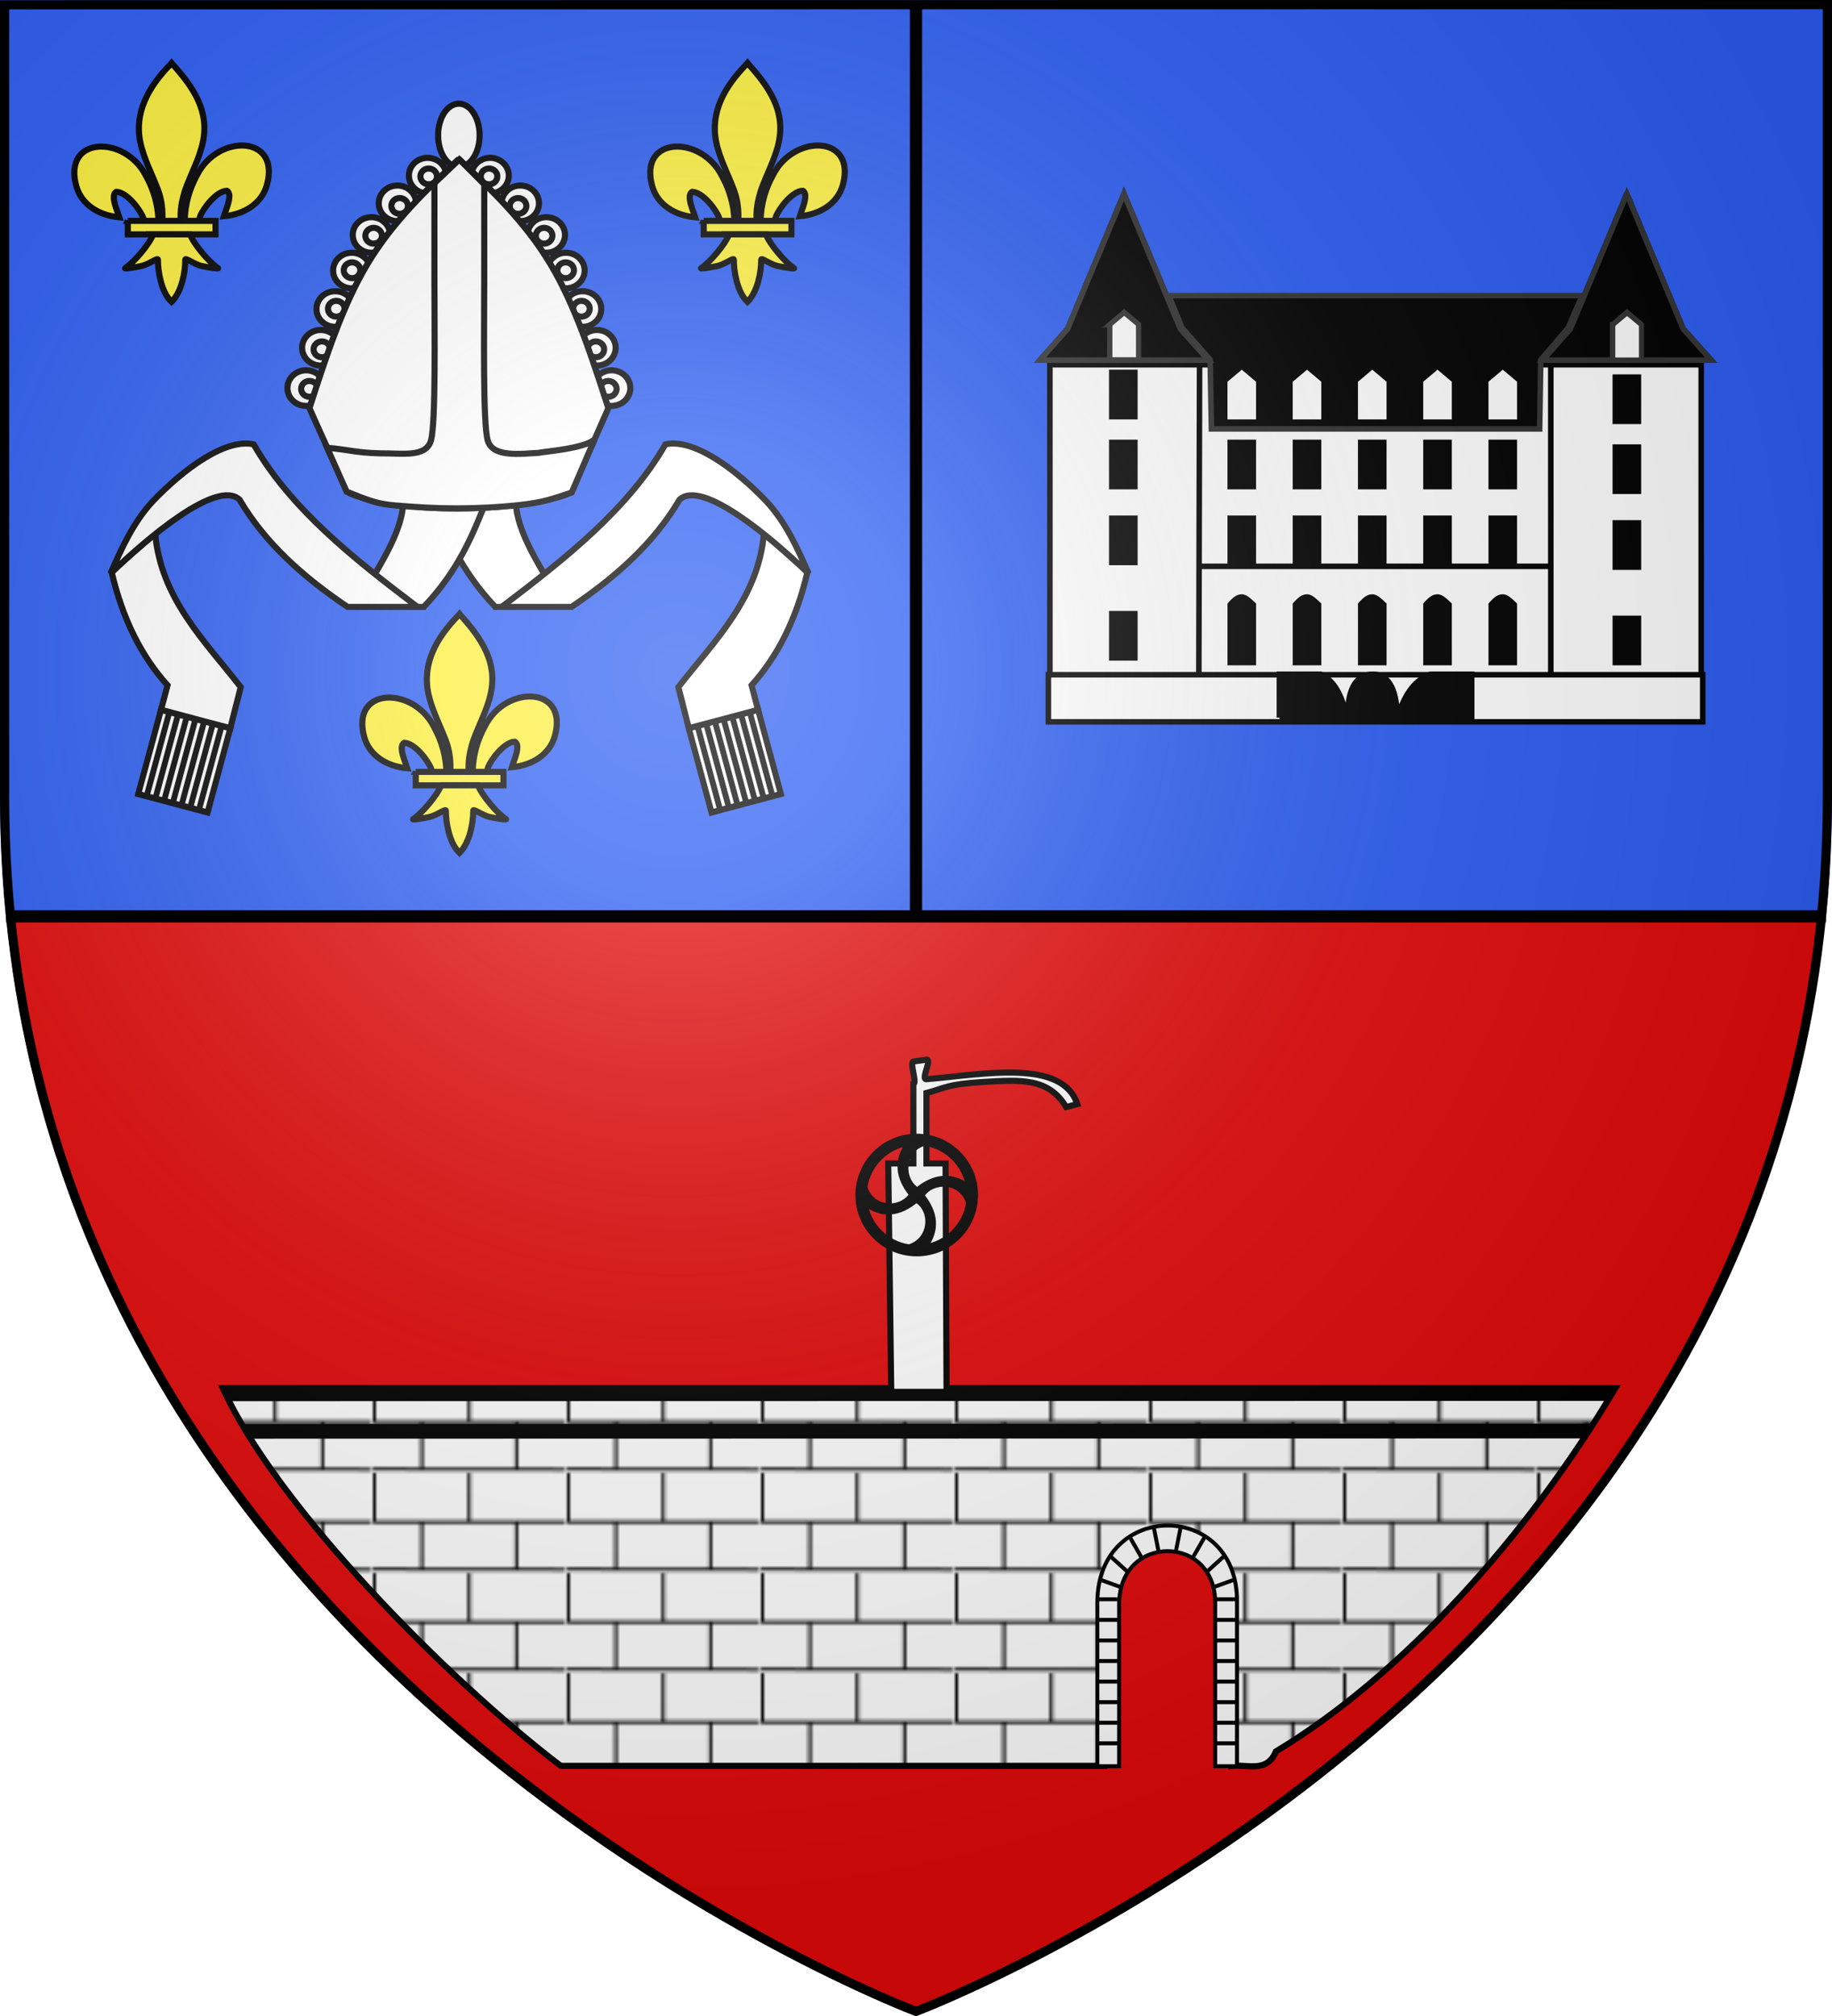
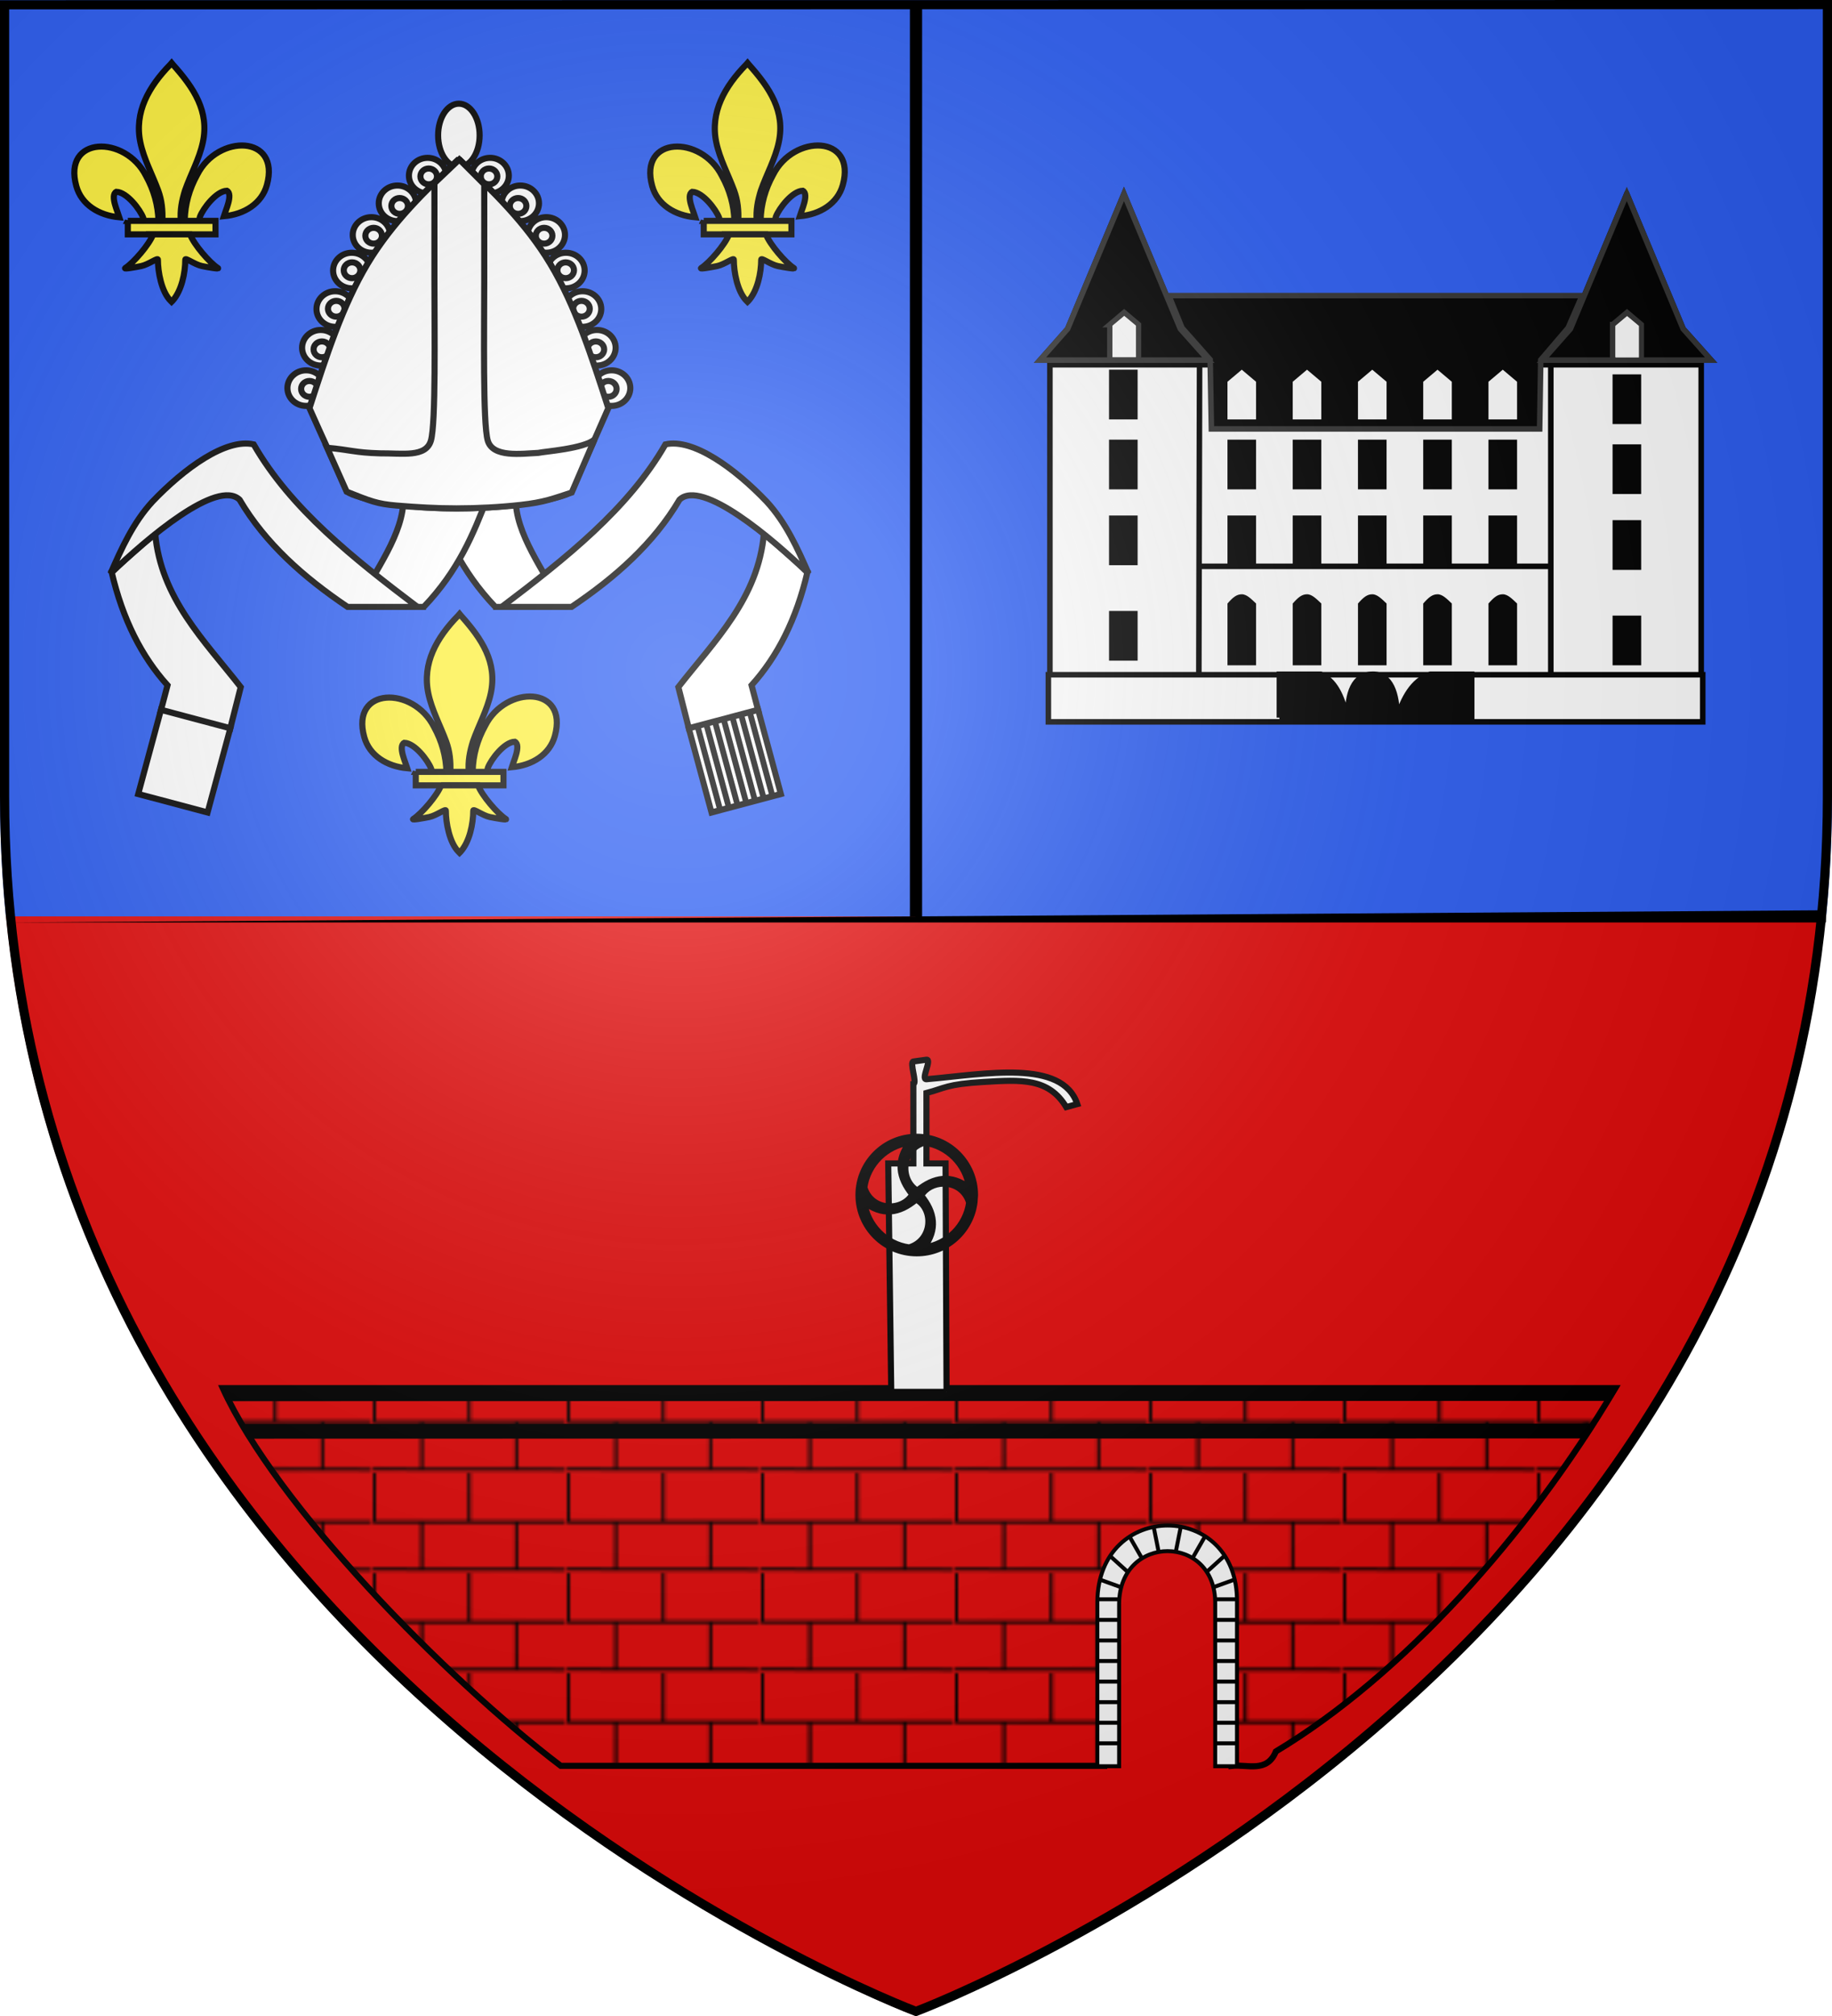
<svg xmlns="http://www.w3.org/2000/svg" xmlns:xlink="http://www.w3.org/1999/xlink" width="600" height="660" version="1.0">
  <defs>
    <pattern xlink:href="#e" id="f" patternTransform="translate(853.897 182.682)" />
    <pattern xlink:href="#a" id="k" patternTransform="matrix(.993 0 0 .993 185.694 514.997)" />
    <pattern xlink:href="#i" id="j" patternTransform="translate(1334.915 2158.742)" />
    <pattern xlink:href="#h" id="i" patternTransform="translate(1389.57 1934.657)" />
    <pattern id="d" width="63.425" height="32.306" patternTransform="translate(854.423 184.041)" patternUnits="userSpaceOnUse">
      <path d="M.5 16.119V.5m46.856 16.038v15.2H16.12V16.642M31.737.5v15.619M.53 31.72l62.396.085M1.053 16.186h61.872" style="fill:none;fill-opacity:1;fill-rule:evenodd;stroke:#000;stroke-width:1;stroke-linecap:square;stroke-linejoin:miter;stroke-miterlimit:4;stroke-opacity:1" />
    </pattern>
    <pattern xlink:href="#d" id="e" patternTransform="translate(854.423 184.041)" />
    <pattern xlink:href="#b" id="a" patternTransform="matrix(.552 0 0 .696 562.164 580.891)" />
    <pattern xlink:href="#f" id="g" patternTransform="translate(853.897 182.682)" />
    <pattern xlink:href="#g" id="h" patternTransform="translate(854.423 184.041)" />
    <pattern xlink:href="#j" id="b" patternTransform="translate(1334.915 2158.742)" />
    <radialGradient xlink:href="#c" id="m" cx="221.445" cy="226.331" r="300" fx="221.445" fy="226.331" gradientTransform="matrix(1.353 0 0 1.349 -77.63 -85.747)" gradientUnits="userSpaceOnUse" />
    <linearGradient id="c">
      <stop offset="0" style="stop-color:white;stop-opacity:.314" />
      <stop offset=".19" style="stop-color:white;stop-opacity:.251" />
      <stop offset=".6" style="stop-color:#6b6b6b;stop-opacity:.125" />
      <stop offset="1" style="stop-color:black;stop-opacity:.125" />
    </linearGradient>
  </defs>
  <g style="display:inline">
    <path d="M0 0v260.43c0 13.58.672 26.762 1.947 39.57H300V0H0z" style="fill:#2b5df2;fill-opacity:1;fill-rule:evenodd;stroke:none;stroke-width:1px;stroke-linecap:butt;stroke-linejoin:miter;stroke-opacity:1;display:inline" />
    <path d="M2 300c25.698 257.617 298 360 298 360v-1.5S570.474 556.543 596 300H2z" style="fill:#e20909;fill-opacity:1;fill-rule:evenodd;stroke:none;stroke-width:1px;stroke-linecap:butt;stroke-linejoin:miter;stroke-opacity:1;display:inline" />
    <path d="M600 0v260.43c0 13.58-.672 26.762-1.947 39.57H300V0h300z" style="fill:#2b5df2;fill-opacity:1;fill-rule:evenodd;stroke:none;stroke-width:1px;stroke-linecap:butt;stroke-linejoin:miter;stroke-opacity:1;display:inline" />
-     <path d="M72.973 454.456c17.349 38.222 72.797 94.87 110.692 123.655h177.996c.456-19.701-.99-39.665.88-59.174 4.62-24.157 37.062-23.332 40.416 1.457.864 19.185.178 38.485.397 57.717 5.178-.577 11.575 2.409 14.513-4.713 41.251-24.821 82.264-70.234 111.16-118.942H72.973z" style="fill:#fff;fill-opacity:1;fill-rule:evenodd;stroke:#000;stroke-width:1.24;stroke-linecap:round;stroke-linejoin:miter;stroke-miterlimit:4;stroke-dasharray:none;stroke-opacity:1" />
    <path d="m528.86 454.747-455.72.032c.46 1.002.96 2.005 1.47 3.03l452.468-.093c.6-.991 1.19-1.975 1.781-2.969zm-7.563 12.219-441.625.094c.599 1.006 1.208 2.01 1.844 3.031l437.812-.094a410.583 410.583 0 0 0 1.969-3.031z" style="fill:#000;fill-opacity:1;stroke:#000;stroke-width:1.822;stroke-miterlimit:4;stroke-dasharray:none;stroke-opacity:1" />
    <path d="M72.973 454.456c17.349 38.222 72.797 94.87 110.692 123.655h177.996c.456-19.701-.99-39.665.88-59.174 4.62-24.157 37.062-23.332 40.416 1.457.864 19.185.178 38.485.397 57.717 5.178-.577 11.575 2.409 14.513-4.713 41.251-24.821 82.264-70.234 111.16-118.942H72.973z" style="fill:url(#k);fill-opacity:1;fill-rule:evenodd;stroke:#000;stroke-width:2;stroke-linecap:round;stroke-linejoin:miter;stroke-miterlimit:4;stroke-dasharray:none;stroke-opacity:1" />
    <path d="M405.128 578.228v-53.743c.386-33.35-45.545-33.487-45.738 0v53.743h7.133v-53.165c.133-23.042 31.738-22.947 31.472 0v53.165h7.133zm-27.246-78.149 1.549 7.778m-9.437-4.7 4.085 7.13m-10.423-.81 5.915 5.348m-9.436 2.268 7.183 2.593m-7.606 3.889h7.183m-7.183 6.736h7.183m-7.183 6.736h7.183m-7.183 6.736h7.183m-7.183 6.736h7.183m-7.183 6.736h7.183m-7.183 6.736h7.183m-7.183 6.737h7.183m19.77-70.649-1.55 7.778m9.438-4.7-4.085 7.13m10.423-.81-5.916 5.348m9.437 2.268-7.183 2.593m7.606 3.889h-7.184m7.184 6.736h-7.184m7.184 6.736h-7.184m7.184 6.736h-7.184m7.184 6.736h-7.184m7.184 6.736h-7.184m7.184 6.736h-7.184m7.621 6.737h-7.62" style="fill:#fff;fill-opacity:1;stroke:#000;stroke-width:1.298;stroke-miterlimit:4;stroke-dasharray:none;stroke-opacity:1" />
  </g>
  <g style="display:inline">
    <g style="fill:#fff;display:inline;stroke-width:2;stroke-miterlimit:4;stroke-dasharray:none">
      <g style="fill:#fff;stroke-width:2;stroke-miterlimit:4;stroke-dasharray:none">
        <g style="fill:#fff;stroke-width:2;stroke-miterlimit:4;stroke-dasharray:none">
          <g style="fill:#fff;stroke-width:.844;stroke-miterlimit:4;stroke-dasharray:none">
            <g style="fill:#fff;fill-opacity:1;stroke-width:.823;stroke-miterlimit:4;stroke-dasharray:none">
              <g style="fill:#fff;fill-opacity:1;stroke:#000;stroke-width:.823;stroke-miterlimit:4;stroke-dasharray:none;stroke-opacity:1" transform="matrix(-2.441 0 0 2.422 262.387 56.532)">
                <a style="fill:#fff;fill-opacity:1;stroke:#000;stroke-width:.823;stroke-miterlimit:4;stroke-dasharray:none;stroke-opacity:1" transform="translate(0 .746)">
                  <path d="M-.855 53.195c1.488 6.466 4.059 11.49 7.508 15.343l-.93 3.544s9.233 2.64 9.265 2.609l1.489-5.904C11.59 62.492 5.742 56.774 4.995 47.995l-5.85 5.2z" style="fill:#fff;fill-opacity:1;fill-rule:evenodd;stroke:#000;stroke-width:.823;stroke-linecap:butt;stroke-linejoin:miter;stroke-miterlimit:4;stroke-dasharray:none;stroke-opacity:1" />
                </a>
                <path d="M32.016 58.695h9.02c4.667-4.934 6.654-9.869 8.547-14.803H38.301c.1 4.934-3.818 9.869-6.285 14.803z" style="fill:#fff;fill-opacity:1;fill-rule:evenodd;stroke:#000;stroke-width:.823;stroke-linecap:butt;stroke-linejoin:miter;stroke-miterlimit:4;stroke-dasharray:none;stroke-opacity:1" />
                <path d="M4.616 44.476C2.049 47.3.499 50.736-1 54.202c4.889-4.775 14.341-12.854 17.32-10 3.476 5.94 8.627 10.508 14.491 14.493h9.37c-8.608-6.568-16.998-13.264-21.97-21.97-3.726-.851-9.321 3.235-13.595 7.75z" style="fill:#fff;fill-opacity:1;fill-rule:evenodd;stroke:#000;stroke-width:.823;stroke-linecap:butt;stroke-linejoin:miter;stroke-miterlimit:4;stroke-dasharray:none;stroke-opacity:1" />
              </g>
              <g style="fill:#fff;fill-opacity:1;stroke-width:.835;stroke-miterlimit:4;stroke-dasharray:none">
                <path d="M199.556 86.122h9.924v11.783h-9.924z" style="fill:#fff;fill-opacity:1;stroke:#000;stroke-width:.835;stroke-miterlimit:4;stroke-dasharray:none;stroke-opacity:1" transform="matrix(-2.289 .609 .632 2.339 650.65 -90.59)" />
                <g style="fill:#fff;fill-opacity:1;stroke-width:.861;stroke-miterlimit:4;stroke-dasharray:none">
                  <path d="M209.225 99.968V88.093M210.552 99.968V88.093M211.878 99.968V88.093M213.204 99.968V88.093M214.53 99.968V88.093M215.857 99.968V88.093M217.184 99.968V88.093" style="fill:#fff;fill-opacity:1;fill-rule:evenodd;stroke:#000;stroke-width:.861;stroke-linecap:butt;stroke-linejoin:miter;stroke-miterlimit:4;stroke-dasharray:none;stroke-opacity:1" transform="matrix(-2.151 .572 .632 2.339 639.873 -92.78)" />
                </g>
              </g>
            </g>
          </g>
          <g style="fill:#fff;display:inline;stroke-width:.844;stroke-miterlimit:4;stroke-dasharray:none">
            <g style="fill:#fff;fill-opacity:1;stroke-width:.823;stroke-miterlimit:4;stroke-dasharray:none">
              <g style="fill:#fff;fill-opacity:1;stroke:#000;stroke-width:.823;stroke-miterlimit:4;stroke-dasharray:none;stroke-opacity:1" transform="matrix(2.441 0 0 2.422 38.626 56.532)">
                <a style="fill:#fff;fill-opacity:1;stroke:#000;stroke-width:.823;stroke-miterlimit:4;stroke-dasharray:none;stroke-opacity:1" transform="translate(0 .746)">
                  <path d="M-.855 53.195c1.488 6.466 4.059 11.49 7.508 15.343l-.93 3.544s9.233 2.64 9.265 2.609l1.489-5.904C11.59 62.492 5.742 56.774 4.995 47.995l-5.85 5.2z" style="fill:#fff;fill-opacity:1;fill-rule:evenodd;stroke:#000;stroke-width:.823;stroke-linecap:butt;stroke-linejoin:miter;stroke-miterlimit:4;stroke-dasharray:none;stroke-opacity:1" />
                </a>
                <path d="M32.016 58.695h9.02c4.667-4.934 6.654-9.869 8.547-14.803H38.301c.1 4.934-3.818 9.869-6.285 14.803z" style="fill:#fff;fill-opacity:1;fill-rule:evenodd;stroke:#000;stroke-width:.823;stroke-linecap:butt;stroke-linejoin:miter;stroke-miterlimit:4;stroke-dasharray:none;stroke-opacity:1" />
                <path d="M4.616 44.476C2.049 47.3.499 50.736-1 54.202c4.889-4.775 14.341-12.854 17.32-10 3.476 5.94 8.627 10.508 14.491 14.493h9.37c-8.608-6.568-16.998-13.264-21.97-21.97-3.726-.851-9.321 3.235-13.595 7.75z" style="fill:#fff;fill-opacity:1;fill-rule:evenodd;stroke:#000;stroke-width:.823;stroke-linecap:butt;stroke-linejoin:miter;stroke-miterlimit:4;stroke-dasharray:none;stroke-opacity:1" />
              </g>
              <g style="fill:#fff;fill-opacity:1;stroke-width:.835;stroke-miterlimit:4;stroke-dasharray:none">
                <path d="M199.556 86.122h9.924v11.783h-9.924z" style="fill:#fff;fill-opacity:1;stroke:#000;stroke-width:.835;stroke-miterlimit:4;stroke-dasharray:none;stroke-opacity:1" transform="matrix(2.289 .609 -.632 2.339 -349.637 -90.59)" />
                <g style="fill:#fff;fill-opacity:1;stroke-width:.861;stroke-miterlimit:4;stroke-dasharray:none">
-                   <path d="M209.225 99.968V88.093M210.552 99.968V88.093M211.878 99.968V88.093M213.204 99.968V88.093M214.53 99.968V88.093M215.857 99.968V88.093M217.184 99.968V88.093" style="fill:#fff;fill-opacity:1;fill-rule:evenodd;stroke:#000;stroke-width:.861;stroke-linecap:butt;stroke-linejoin:miter;stroke-miterlimit:4;stroke-dasharray:none;stroke-opacity:1" transform="matrix(2.151 .572 -.632 2.339 -338.859 -92.78)" />
-                 </g>
+                   </g>
              </g>
            </g>
          </g>
        </g>
        <path d="M777.834 53.43c0-3.218 2.74-5.826 6.118-5.826 3.379 0 6.118 2.608 6.118 5.825 0 3.218-2.739 5.826-6.118 5.826-3.379 0-6.118-2.608-6.118-5.826zM787.714 62.49c0-3.216 2.739-5.824 6.117-5.824 3.38 0 6.118 2.608 6.118 5.825s-2.739 5.825-6.118 5.825c-3.378 0-6.117-2.608-6.117-5.825zM796.233 72.847c0-3.218 2.74-5.826 6.118-5.826 3.379 0 6.118 2.608 6.118 5.826 0 3.217-2.74 5.825-6.118 5.825-3.379 0-6.118-2.608-6.118-5.825zM802.668 84.497c0-3.217 2.74-5.825 6.118-5.825 3.379 0 6.118 2.608 6.118 5.825s-2.74 5.825-6.118 5.825c-3.379 0-6.118-2.608-6.118-5.825zM808.106 97.096c0-3.217 2.74-5.825 6.118-5.825 3.379 0 6.118 2.608 6.118 5.825s-2.739 5.825-6.118 5.825c-3.379 0-6.118-2.608-6.118-5.825zM812.82 109.782c0-3.217 2.738-5.825 6.117-5.825s6.118 2.608 6.118 5.825-2.739 5.825-6.118 5.825c-3.379 0-6.118-2.608-6.118-5.825zM817.623 122.986c0-3.217 2.74-5.825 6.118-5.825 3.379 0 6.118 2.608 6.118 5.825s-2.74 5.825-6.118 5.825c-3.379 0-6.118-2.608-6.118-5.825zM769.587 53.43c0-3.218-2.74-5.826-6.118-5.826-3.38 0-6.118 2.608-6.118 5.825 0 3.218 2.739 5.826 6.118 5.826 3.379 0 6.118-2.608 6.118-5.826zM759.707 62.49c0-3.216-2.739-5.824-6.117-5.824-3.38 0-6.118 2.608-6.118 5.825s2.739 5.825 6.118 5.825c3.378 0 6.117-2.608 6.117-5.825zM751.188 72.847c0-3.218-2.74-5.826-6.118-5.826-3.379 0-6.118 2.608-6.118 5.826 0 3.217 2.74 5.825 6.118 5.825 3.379 0 6.118-2.608 6.118-5.825zM744.753 84.497c0-3.217-2.74-5.825-6.118-5.825-3.379 0-6.118 2.608-6.118 5.825s2.739 5.825 6.118 5.825c3.379 0 6.118-2.608 6.118-5.825zM739.315 97.096c0-3.217-2.74-5.825-6.118-5.825-3.38 0-6.118 2.608-6.118 5.825s2.739 5.825 6.118 5.825c3.379 0 6.118-2.608 6.118-5.825zM734.602 109.782c0-3.217-2.74-5.825-6.118-5.825-3.38 0-6.118 2.608-6.118 5.825s2.739 5.825 6.118 5.825c3.378 0 6.118-2.608 6.118-5.825zM729.798 122.986c0-3.217-2.74-5.825-6.118-5.825-3.379 0-6.118 2.608-6.118 5.825s2.74 5.825 6.118 5.825c3.379 0 6.118-2.608 6.118-5.825zM780.508 40.226c0-5.72-3.043-10.356-6.798-10.356-3.754 0-6.797 4.637-6.797 10.356 0 5.72 3.043 10.356 6.797 10.356 3.755 0 6.798-4.637 6.798-10.356z" class="Silber Rand2" style="fill:#fff;fill-opacity:1;fill-rule:evenodd;stroke:#000;stroke-width:2;stroke-linecap:butt;stroke-linejoin:miter;stroke-miterlimit:4;stroke-dasharray:none;stroke-opacity:1" transform="translate(-623.426 4.072)" />
        <path d="M724.768 129.544c5.438-16.828 10.876-33.656 19.033-47.248 8.157-13.592 19.033-23.948 29.91-34.303" class="Rand4Hell" style="fill:#fff;fill-opacity:1;fill-rule:evenodd;stroke:#000;stroke-width:2;stroke-linecap:butt;stroke-linejoin:miter;stroke-miterlimit:4;stroke-dasharray:none;stroke-opacity:1" transform="translate(-623.426 4.072)" />
        <path d="M822.653 129.544c-5.438-16.828-10.876-33.656-19.033-47.248-8.157-13.592-19.033-23.948-29.91-34.303" class="Rand4Hell" style="fill:#fff;fill-opacity:1;fill-rule:evenodd;stroke:#000;stroke-width:2;stroke-linecap:butt;stroke-linejoin:miter;stroke-miterlimit:4;stroke-dasharray:none;stroke-opacity:1" transform="translate(-623.426 4.072)" />
        <path d="M727.487 123.245c0-1.43-1.218-2.59-2.72-2.59-1.501 0-2.718 1.16-2.718 2.59s1.217 2.588 2.719 2.588c1.501 0 2.719-1.159 2.719-2.588zM731.565 110.3c0-1.43-1.217-2.59-2.719-2.59-1.501 0-2.719 1.16-2.719 2.59s1.218 2.589 2.72 2.589c1.5 0 2.718-1.16 2.718-2.59zM736.278 97.01c0-1.43-1.217-2.589-2.719-2.589-1.501 0-2.719 1.16-2.719 2.589 0 1.43 1.218 2.589 2.72 2.589 1.5 0 2.718-1.16 2.718-2.59zM741.444 84.41c0-1.43-1.217-2.588-2.719-2.588-1.501 0-2.719 1.159-2.719 2.588 0 1.43 1.218 2.59 2.72 2.59 1.501 0 2.718-1.16 2.718-2.59zM748.514 73.105c0-1.43-1.217-2.589-2.72-2.589-1.5 0-2.718 1.16-2.718 2.59s1.217 2.588 2.719 2.588c1.502 0 2.719-1.159 2.719-2.589zM757.034 63.354c0-1.43-1.218-2.59-2.72-2.59-1.501 0-2.718 1.16-2.718 2.59s1.217 2.589 2.719 2.589c1.501 0 2.719-1.16 2.719-2.59zM766.55 53.688c0-1.43-1.217-2.589-2.719-2.589-1.501 0-2.719 1.16-2.719 2.59s1.218 2.588 2.72 2.588c1.501 0 2.718-1.159 2.718-2.589zM819.934 123.245c0-1.43 1.218-2.59 2.72-2.59 1.5 0 2.718 1.16 2.718 2.59s-1.217 2.588-2.719 2.588c-1.501 0-2.719-1.159-2.719-2.588zM815.856 110.3c0-1.43 1.217-2.59 2.719-2.59 1.501 0 2.719 1.16 2.719 2.59s-1.218 2.589-2.72 2.589c-1.501 0-2.718-1.16-2.718-2.59zM811.143 97.01c0-1.43 1.217-2.589 2.719-2.589 1.501 0 2.719 1.16 2.719 2.589 0 1.43-1.218 2.589-2.72 2.589-1.501 0-2.718-1.16-2.718-2.59zM805.976 84.41c0-1.43 1.218-2.588 2.72-2.588 1.501 0 2.719 1.159 2.719 2.588 0 1.43-1.218 2.59-2.72 2.59-1.501 0-2.719-1.16-2.719-2.59zM798.907 73.105c0-1.43 1.217-2.589 2.719-2.589 1.502 0 2.719 1.16 2.719 2.59s-1.217 2.588-2.719 2.588c-1.502 0-2.72-1.159-2.72-2.589zM790.387 63.354c0-1.43 1.218-2.59 2.72-2.59 1.501 0 2.718 1.16 2.718 2.59s-1.217 2.589-2.719 2.589c-1.501 0-2.719-1.16-2.719-2.59zM780.87 53.688c0-1.43 1.218-2.589 2.72-2.589 1.501 0 2.719 1.16 2.719 2.59s-1.218 2.588-2.72 2.588c-1.501 0-2.718-1.159-2.718-2.589z" class="Hellblau" style="fill:#fff;fill-opacity:1;fill-rule:evenodd;stroke:#000;stroke-width:2;stroke-linecap:butt;stroke-linejoin:miter;stroke-miterlimit:4;stroke-dasharray:none;stroke-opacity:1" transform="translate(-623.426 4.072)" />
        <path d="M56.656 18.625C45.78 28.981 34.907 39.345 26.75 52.938c-8.157 13.591-13.593 30.421-19.031 47.25 3.993 9.028 8.247 18.034 12.125 27.062.796 1.725 15.635 5.767 36.027 5.767 20.392 0 37.248-3.871 37.816-5.767l11.907-27.063C100.156 83.36 94.72 66.53 86.563 52.938c-8.158-13.591-19.03-23.956-29.907-34.312z" style="fill:#fff;fill-opacity:1;fill-rule:evenodd;stroke:#000;stroke-width:2;stroke-linecap:butt;stroke-linejoin:miter;stroke-miterlimit:4;stroke-dasharray:none;stroke-opacity:1" transform="translate(93.637 33.442)" />
        <path d="M772.922 162.362c6.798 0 14.293-.383 20.959-1.13 7.928-.887 10.747-2.095 16.789-4.059l7.457-17.36c-3.425 3.01-16.481 3.933-18.418 4.382-5.645.279-14.899 1.591-16.539-4.031-1.64-5.623-1.148-35.904-1.148-52.561V56.295l-8.157-8.161-8.157 7.767v31.702c0 16.657.493 46.938-1.148 52.56-1.64 5.623-9.384 4.112-16.708 4.18-8.156-.229-9.65-1.129-17.292-1.835l6.404 14.38c7.74 3.095 10.09 4.039 16.32 4.549 6.685.547 12.84.925 19.638.925z" class="Hellblau" style="fill:#fff;fill-rule:evenodd;stroke:#000;stroke-width:2;stroke-linecap:butt;stroke-linejoin:miter;stroke-miterlimit:4;stroke-dasharray:none;stroke-opacity:1" transform="translate(-623.426 4.072)" />
      </g>
    </g>
    <path id="l" d="M60.491 72.135c.129-5.303 1.514-10.233 4.092-14.905 6.751-13.456 27.371-13.135 22.826 3.323-1.675 6.064-7.365 9.629-14.125 10.24.488-1.598 3.172-7.247 1.006-8.352-3.465.124-7.766 5.796-8.8 8.5-.15.39-.108.838-.275 1.22m-13.311.325c-.129-5.304-1.514-10.233-4.092-14.905-6.751-13.456-27.371-13.135-22.826 3.323 1.675 6.064 7.365 9.628 14.124 10.24-.487-1.598-3.171-7.247-1.005-8.352 3.464.124 7.766 5.796 8.8 8.5.15.389.108.838.275 1.22M55.798 21.1c-7.112 7.263-11.887 15.663-9.829 25.514 1.136 5.434 3.89 10.468 5.831 15.703 1.214 3.285 1.525 6.545 1.38 9.998h6.035c-.289-3.478.344-6.678 1.38-9.998 1.85-5.268 4.666-10.265 5.832-15.703 2.18-10.169-2.938-17.838-9.798-25.482l-.42-.507-.41.475zm-5.627 55.583c-1.262 3.35-6.405 9.314-9.137 11.063-.71.453 3.387-.262 5.22-.642 2.406-.5 5.532-2.928 5.459-2.071-.007 3.924 1.157 10.472 4.193 13.48l.287.29.297-.29c3.034-3.353 4.178-9.249 4.193-13.48-.073-.857 3.053 1.571 5.458 2.07 1.834.381 5.93 1.096 5.221.643-2.732-1.749-7.873-7.713-9.134-11.063H50.17zm-8.312-4.367h28.723v4.409H41.86v-4.41z" style="fill:#fcef3c;fill-opacity:1;fill-rule:evenodd;stroke:#000;stroke-width:2;stroke-linecap:butt;stroke-linejoin:miter;stroke-miterlimit:4;stroke-dasharray:none;stroke-opacity:1;display:inline" />
    <use xlink:href="#l" width="600" height="660" style="stroke-width:2;stroke-miterlimit:4;stroke-dasharray:none" transform="translate(188.619)" />
    <use xlink:href="#l" width="600" height="660" style="stroke-width:2;stroke-miterlimit:4;stroke-dasharray:none" transform="translate(94.31 180.382)" />
    <path d="M392.48 119.416H557.16v101.662H343.852V119.416h48.628zm-24.375-55.925-18.452 44.172-9.051 10.23h55.128l-9.156-10.23-18.47-44.172zm164.678 0-18.452 44.172-9.05 10.23h55.128l-9.156-10.23-18.47-44.172z" style="fill:#fff;fill-rule:evenodd;stroke:#000;stroke-width:1.821;stroke-linecap:butt;stroke-linejoin:miter;stroke-miterlimit:4;stroke-dasharray:none;stroke-opacity:1;fill-opacity:1" />
    <path d="m340.605 117.903 9.049-10.24 18.458-44.174 18.459 44.174 9.163 10.24h-55.129zm22.894-11.634 4.67-3.952 4.671 3.952v11.62H363.5v-11.62zm141.785 11.634 9.048-10.24 18.459-44.174 18.458 44.174 9.163 10.24h-55.128zm22.893-11.634 4.67-3.952 4.672 3.952v11.62h-9.342v-11.62zm-145.36-9.493h135.346l-4.57 10.557-8.985 10.507-.364 22.584H396.747l-.41-22.677-9.219-10.414-4.301-10.557z" style="fill:#000;fill-rule:evenodd;stroke:#323232;stroke-width:1.821;stroke-linecap:butt;stroke-linejoin:miter;stroke-miterlimit:4;stroke-dasharray:none;stroke-opacity:1" />
    <path d="M402.009 124.983v12.33h9.366v-12.33l-4.683-3.952-4.683 3.952zm21.37 0v12.33h9.366v-12.33l-4.683-3.952-4.683 3.952zm21.37 0v12.33h9.366v-12.33l-4.683-3.952-4.683 3.952zm21.37 0v12.33h9.366v-12.33l-4.683-3.952-4.683 3.952zm21.37 0v12.33h9.366v-12.33l-4.683-3.952-4.683 3.952z" style="fill:#fff;fill-opacity:1;fill-rule:evenodd;stroke:none;stroke-width:3;stroke-linecap:round;stroke-linejoin:miter;stroke-miterlimit:4;stroke-dasharray:none;stroke-opacity:1" />
    <path d="m392.87 119.382-.234 100.968M507.908 119.934v100.692M392.506 185.414h115.57" style="fill:none;fill-rule:evenodd;stroke:#000;stroke-width:1.821;stroke-linecap:butt;stroke-linejoin:miter;stroke-miterlimit:4;stroke-dasharray:none;stroke-opacity:1" />
    <path d="M343.349 220.894h214.313v15.428H343.349z" style="fill:#fff;fill-opacity:1;fill-rule:evenodd;stroke:#000;stroke-width:1.821;stroke-linecap:round;stroke-linejoin:miter;stroke-miterlimit:4;stroke-dasharray:none;stroke-opacity:1" />
    <path d="M419.02 234.922h62.97v-14.19h-13.52c-6.056 2.243-8.775 7.924-10.927 14.19.06-7.794-2.063-14.283-8.056-14.19-6.18.097-8.266 6.359-8.057 14.19-1.872-5.533-3.22-11.453-8.89-14.19h-13.52v14.19z" style="fill:#000;fill-rule:evenodd;stroke:#000;stroke-width:1.821;stroke-linecap:butt;stroke-linejoin:miter;stroke-miterlimit:4;stroke-dasharray:none;stroke-opacity:1" />
    <path d="m310.008 455.667-.33-74.776h-6.258v-23.06c6.067-1.59 6.553-2.902 18.776-3.623 12.224-.72 21.221-1.374 27.012 8.236l3.624-.989c-4.959-14.837-30.244-9.807-49.412-8.136-1.957.17 1.93-6.63 0-6.393-1.476.18-2.839.379-4.282.588-1.344.196 1.339 7.195 0 7.353v26.024h-8.236l.989 74.776h18.117z" style="fill:#fff;fill-rule:evenodd;stroke:#000;stroke-width:2;stroke-linecap:butt;stroke-linejoin:miter;stroke-miterlimit:4;stroke-dasharray:none;stroke-opacity:1" />
    <path d="M300.245 372.156c-10.525 0-19.077 8.552-19.077 19.077 0 10.524 8.552 19.076 19.077 19.076 9.73 0 17.759-7.315 18.917-16.737l.159-2.34c0-10.524-8.552-19.076-19.076-19.076zm-2.376 1.899c-4.464 5.856-3.566 11.562.918 17-3.403 5.672-13.395 5.421-15.706-2.318 1.097-7.626 7.144-13.638 14.788-14.682zm4.87.018c7.627 1.096 13.634 7.142 14.68 14.784-5.856-4.462-11.56-3.561-16.997.922-5.672-3.404-5.42-13.396 2.318-15.706zm6.196 13.424c3.563-.038 7.19 1.952 8.47 6.23-1.096 7.628-7.141 13.639-14.784 14.683 4.461-5.855 3.56-11.559-.923-16.997 1.52-2.533 4.359-3.885 7.237-3.916zm-8.871 5.193c5.833 3.18 5.427 13.387-2.318 15.706-7.626-1.097-13.64-7.144-14.683-14.787 5.853 4.469 11.4 3.79 17-.919z" style="fill:#000;fill-opacity:1;fill-rule:nonzero;stroke:#000;stroke-width:2;stroke-linecap:butt;stroke-linejoin:miter;stroke-miterlimit:4;stroke-dasharray:none;stroke-dashoffset:0;stroke-opacity:1;display:inline" />
    <path d="M364.358 116.921v-10.319l3.842-3.184 3.842 3.184v10.32h-7.684zM529.085 117.017v-10.32l3.843-3.183 3.842 3.184v10.319h-7.685z" style="fill:#fff;fill-rule:evenodd;stroke:none;stroke-width:1px;stroke-linecap:butt;stroke-linejoin:miter;stroke-opacity:1" />
    <path d="M363.218 121.03v16.282h9.365v-16.281h-9.365zm164.914 1.524v16.281h9.366v-16.281h-9.366zM363.218 143.94v16.261h9.365v-16.26h-9.365zm38.79 0v16.261h9.367v-16.26h-9.366zm21.37 0v16.261h9.367v-16.26h-9.366zm21.37 0v16.261h9.367v-16.26h-9.366zm21.37 0v16.261h9.367v-16.26h-9.366zm21.37 0v16.261h9.367v-16.26h-9.366zm40.644 1.523v16.261h9.366v-16.26h-9.366zm-164.914 23.3v16.282h9.365v-16.281h-9.365zm38.79 0v16.282h9.367v-16.281h-9.366zm21.37 0v16.282h9.367v-16.281h-9.366zm21.37 0v16.282h9.367v-16.281h-9.366zm21.37 0v16.282h9.367v-16.281h-9.366zm21.37 0v16.282h9.367v-16.281h-9.366zm40.644 1.524v16.281h9.366v-16.281h-9.366zm-121.44 24.268c-1.67.01-2.871.952-4.683 3.026v20.233h9.366v-20.233c-1.514-1.416-3.013-3.036-4.683-3.026zm21.37 0c-1.67.01-2.871.952-4.683 3.026v20.233h9.366v-20.233c-1.514-1.416-3.013-3.036-4.683-3.026zm21.37 0c-1.67.01-2.871.952-4.683 3.026v20.233h9.366v-20.233c-1.514-1.416-3.013-3.036-4.683-3.026zm21.37 0c-1.67.01-2.871.952-4.683 3.026v20.233h9.366v-20.233c-1.514-1.416-3.013-3.036-4.683-3.026zm21.37 0c-1.67.01-2.871.952-4.683 3.026v20.233h9.366v-20.233c-1.514-1.416-3.013-3.036-4.683-3.026zm-128.954 5.454v16.282h9.365V200.01h-9.365zm164.914 1.524v16.281h9.366v-16.281h-9.366z" style="fill:#000;fill-opacity:1;fill-rule:evenodd;stroke:none;stroke-width:3;stroke-linecap:round;stroke-linejoin:miter;stroke-miterlimit:4;stroke-dasharray:none;stroke-opacity:1" />
  </g>
  <g style="display:inline">
    <path d="M300 658.5s298.5-112.32 298.5-397.772V2.176H1.5v258.552C1.5 546.18 300 658.5 300 658.5z" style="opacity:1;fill:url(#m);fill-opacity:1;fill-rule:evenodd;stroke:none;stroke-width:1px;stroke-linecap:butt;stroke-linejoin:miter;stroke-opacity:1" />
  </g>
  <g style="display:inline">
    <path d="M298 2h4v298h-4V2z" style="fill:#000;fill-opacity:1;stroke:none;stroke-width:15;stroke-linecap:round;stroke-linejoin:round;stroke-miterlimit:4;display:inline" />
-     <path d="M298-598h4V-2h-4z" style="fill:#000;fill-opacity:1;stroke:none;stroke-width:15;stroke-linecap:round;stroke-linejoin:round;stroke-miterlimit:4;stroke-dasharray:none;display:inline" transform="rotate(90)" />
+     <path d="M298-598h4V-2z" style="fill:#000;fill-opacity:1;stroke:none;stroke-width:15;stroke-linecap:round;stroke-linejoin:round;stroke-miterlimit:4;stroke-dasharray:none;display:inline" transform="rotate(90)" />
    <path d="M300 658.5S1.5 546.18 1.5 260.728V1.558l597-.059v259.23C598.5 546.178 300 658.5 300 658.5z" style="opacity:1;fill:none;fill-opacity:1;fill-rule:evenodd;stroke:#000;stroke-width:3;stroke-linecap:butt;stroke-linejoin:miter;stroke-miterlimit:4;stroke-dasharray:none;stroke-opacity:1" />
  </g>
</svg>